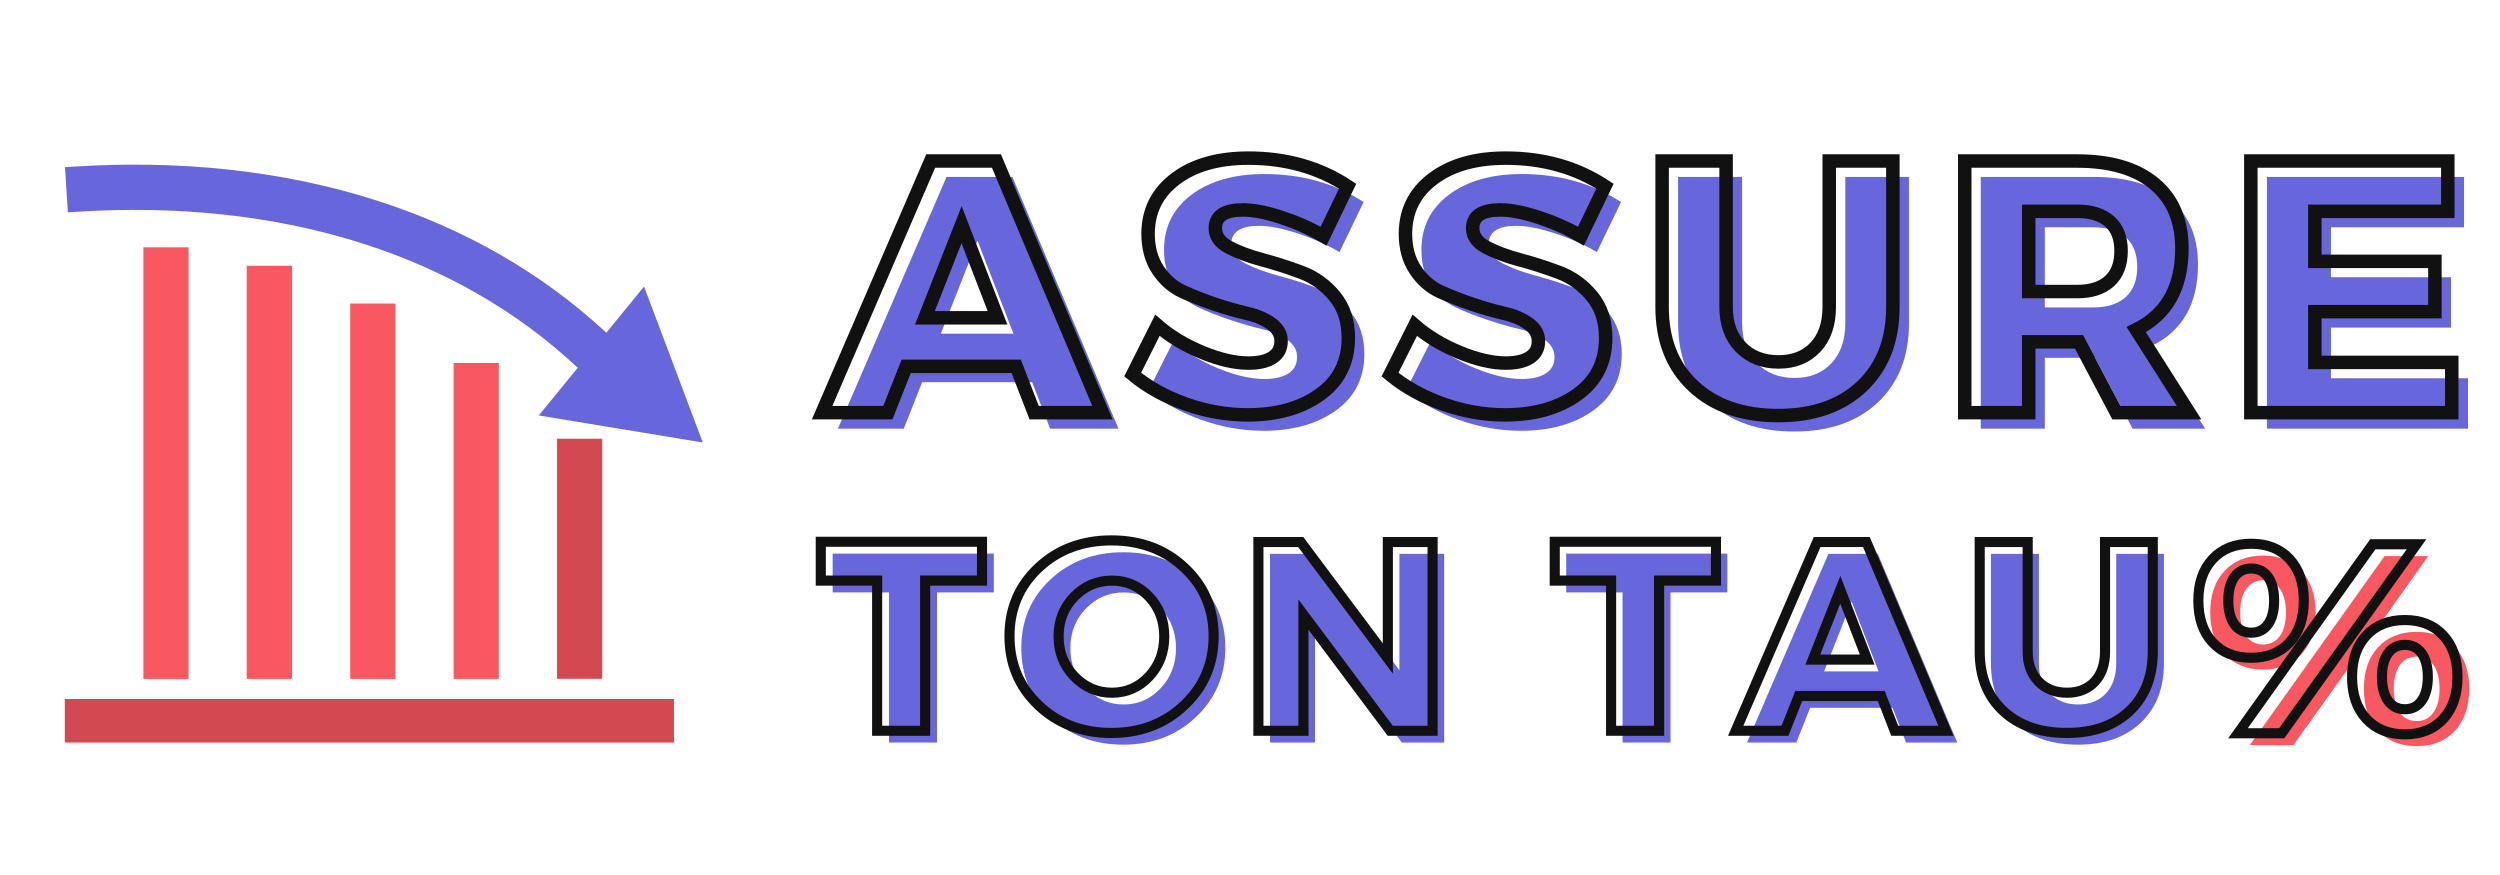
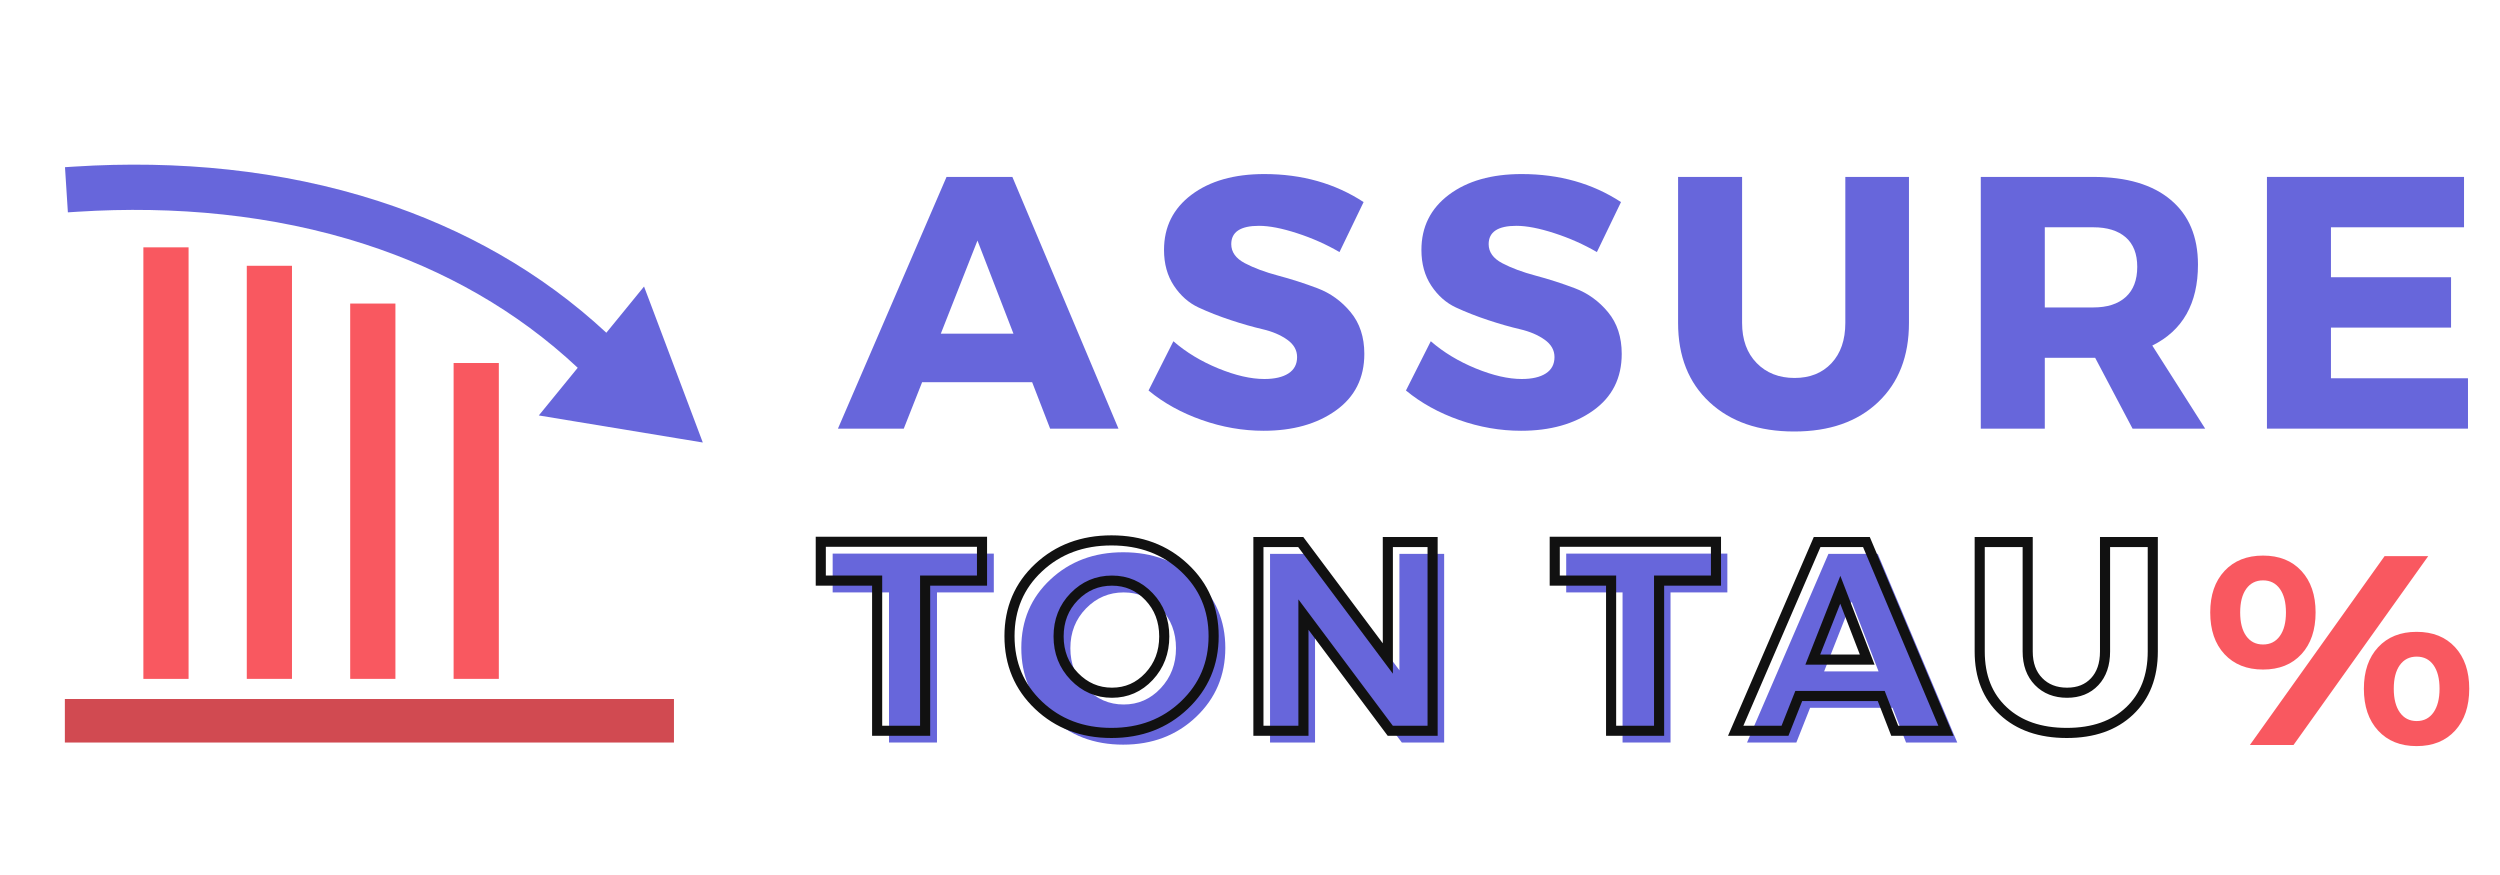
<svg xmlns="http://www.w3.org/2000/svg" width="1000" zoomAndPan="magnify" viewBox="0 0 750 262.5" height="350" preserveAspectRatio="xMidYMid meet" version="1.0">
  <defs>
    <g />
    <clipPath id="42839fa420">
      <path d="M 223 24 L 749.285 24 L 749.285 148 L 223 148 Z M 223 24 " clip-rule="nonzero" />
    </clipPath>
    <clipPath id="7bce6c767f">
-       <path d="M 642 145 L 749.285 145 L 749.285 238 L 642 238 Z M 642 145 " clip-rule="nonzero" />
-     </clipPath>
+       </clipPath>
    <clipPath id="6b7ffb1050">
      <path d="M 19.426 49.387 L 211 49.387 L 211 133 L 19.426 133 Z M 19.426 49.387 " clip-rule="nonzero" />
    </clipPath>
    <clipPath id="16408dee04">
      <path d="M 19.457 209.449 L 202.637 209.449 L 202.637 222.75 L 19.457 222.75 Z M 19.457 209.449 " clip-rule="nonzero" />
    </clipPath>
  </defs>
  <g fill="#6766db" fill-opacity="1">
    <g transform="translate(249.236, 222.755)">
      <g>
        <path d="M 48.906 -45.031 L 31.859 -45.031 L 31.859 0 L 17.469 0 L 17.469 -45.031 L 0.562 -45.031 L 0.562 -56.672 L 48.906 -56.672 Z M 48.906 -45.031 " />
      </g>
    </g>
  </g>
  <g fill="#6766db" fill-opacity="1">
    <g transform="translate(304.454, 222.755)">
      <g>
        <path d="M 32.5 -57.078 C 41.281 -57.078 48.582 -54.344 54.406 -48.875 C 60.227 -43.406 63.141 -36.57 63.141 -28.375 C 63.141 -20.125 60.211 -13.223 54.359 -7.672 C 48.516 -2.129 41.227 0.641 32.5 0.641 C 23.77 0.641 16.492 -2.117 10.672 -7.641 C 4.848 -13.16 1.938 -20.07 1.938 -28.375 C 1.938 -36.625 4.848 -43.469 10.672 -48.906 C 16.492 -54.352 23.77 -57.078 32.5 -57.078 Z M 32.656 -45.031 C 28.238 -45.031 24.469 -43.426 21.344 -40.219 C 18.219 -37.008 16.656 -33.035 16.656 -28.297 C 16.656 -23.555 18.227 -19.555 21.375 -16.297 C 24.531 -13.035 28.289 -11.406 32.656 -11.406 C 37.02 -11.406 40.723 -13.035 43.766 -16.297 C 46.816 -19.555 48.344 -23.555 48.344 -28.297 C 48.344 -33.035 46.816 -37.008 43.766 -40.219 C 40.723 -43.426 37.02 -45.031 32.656 -45.031 Z M 32.656 -45.031 " />
      </g>
    </g>
  </g>
  <g fill="#6766db" fill-opacity="1">
    <g transform="translate(375.356, 222.755)">
      <g>
        <path d="M 57.891 0 L 45.188 0 L 19.156 -34.844 L 19.156 0 L 5.656 0 L 5.656 -56.594 L 18.344 -56.594 L 44.469 -21.672 L 44.469 -56.594 L 57.891 -56.594 Z M 57.891 0 " />
      </g>
    </g>
  </g>
  <g fill="#6766db" fill-opacity="1">
    <g transform="translate(444.722, 222.755)">
      <g />
    </g>
  </g>
  <g fill="#6766db" fill-opacity="1">
    <g transform="translate(469.299, 222.755)">
      <g>
        <path d="M 48.906 -45.031 L 31.859 -45.031 L 31.859 0 L 17.469 0 L 17.469 -45.031 L 0.562 -45.031 L 0.562 -56.672 L 48.906 -56.672 Z M 48.906 -45.031 " />
      </g>
    </g>
  </g>
  <g fill="#6766db" fill-opacity="1">
    <g transform="translate(524.517, 222.755)">
      <g>
        <path d="M 43.25 -10.422 L 18.516 -10.422 L 14.391 0 L -0.406 0 L 24.016 -56.594 L 38.812 -56.594 L 62.656 0 L 47.297 0 Z M 39.047 -21.344 L 30.969 -42.281 L 22.719 -21.344 Z M 39.047 -21.344 " />
      </g>
    </g>
  </g>
  <g fill="#6766db" fill-opacity="1">
    <g transform="translate(592.589, 222.755)">
      <g>
-         <path d="M 56.594 -56.594 L 56.594 -23.766 C 56.594 -16.273 54.273 -10.332 49.641 -5.938 C 45.004 -1.551 38.723 0.641 30.797 0.641 C 22.828 0.641 16.484 -1.551 11.766 -5.938 C 7.047 -10.332 4.688 -16.273 4.688 -23.766 L 4.688 -56.594 L 19.078 -56.594 L 19.078 -23.766 C 19.078 -19.992 20.164 -16.988 22.344 -14.75 C 24.531 -12.52 27.375 -11.406 30.875 -11.406 C 34.332 -11.406 37.098 -12.508 39.172 -14.719 C 41.242 -16.926 42.281 -19.941 42.281 -23.766 L 42.281 -56.594 Z M 56.594 -56.594 " />
-       </g>
+         </g>
    </g>
  </g>
  <path stroke-linecap="butt" transform="matrix(0.749, 0, 0, 0.749, 245.663, 130.102)" fill="none" stroke-linejoin="miter" d="M 65.339 58.856 L 42.556 58.856 L 42.556 119.001 L 23.337 119.001 L 23.337 58.856 L 0.763 58.856 L 0.763 43.3 L 65.339 43.3 Z M 117.193 42.747 C 128.913 42.747 138.661 46.4 146.431 53.716 C 154.221 61.027 158.114 70.148 158.114 81.086 C 158.114 92.107 154.201 101.327 146.378 108.742 C 138.577 116.163 128.835 119.868 117.167 119.868 C 105.509 119.868 95.787 116.178 88.002 108.795 C 80.232 101.411 76.349 92.174 76.349 81.086 C 76.349 70.08 80.232 60.938 88.002 53.664 C 95.787 46.384 105.519 42.747 117.193 42.747 Z M 117.401 58.856 C 111.494 58.856 106.448 61.001 102.268 65.29 C 98.099 69.564 96.017 74.871 96.017 81.216 C 96.017 87.546 98.12 92.889 102.321 97.247 C 106.537 101.588 111.567 103.759 117.401 103.759 C 123.235 103.759 128.188 101.588 132.247 97.247 C 136.307 92.889 138.337 87.546 138.337 81.216 C 138.337 74.871 136.307 69.564 132.247 65.29 C 128.188 61.001 123.235 58.856 117.401 58.856 Z M 245.817 119.001 L 228.863 119.001 L 194.084 72.46 L 194.084 119.001 L 176.049 119.001 L 176.049 43.405 L 193.003 43.405 L 227.888 90.051 L 227.888 43.405 L 245.817 43.405 Z M 359.314 58.856 L 336.532 58.856 L 336.532 119.001 L 317.313 119.001 L 317.313 58.856 L 294.739 58.856 L 294.739 43.3 L 359.314 43.3 Z M 425.513 105.079 L 392.471 105.079 L 386.961 119.001 L 367.215 119.001 L 399.829 43.405 L 419.58 43.405 L 451.427 119.001 L 430.914 119.001 Z M 419.893 90.499 L 409.112 62.519 L 398.091 90.499 Z M 534.272 43.405 L 534.272 87.254 C 534.272 97.257 531.178 105.194 524.989 111.065 C 518.8 116.935 510.419 119.868 499.837 119.868 C 489.166 119.868 480.686 116.935 474.393 111.065 C 468.099 105.194 464.953 97.257 464.953 87.254 L 464.953 43.405 L 484.172 43.405 L 484.172 87.254 C 484.172 92.279 485.622 96.292 488.524 99.276 C 491.441 102.267 495.25 103.759 499.941 103.759 C 504.549 103.759 508.228 102.293 510.988 99.355 C 513.764 96.401 515.152 92.367 515.152 87.254 L 515.152 43.405 Z M 534.272 43.405 " stroke="#111111" stroke-width="4.05" stroke-opacity="1" stroke-miterlimit="4" />
  <g fill="#6766db" fill-opacity="1">
    <g transform="translate(251.929, 128.591)">
      <g>
        <path d="M 57.719 -13.922 L 24.703 -13.922 L 19.203 0 L -0.547 0 L 32.031 -75.516 L 51.781 -75.516 L 83.609 0 L 63.109 0 Z M 52.109 -28.484 L 41.312 -56.422 L 30.312 -28.484 Z M 52.109 -28.484 " />
      </g>
    </g>
  </g>
  <g fill="#6766db" fill-opacity="1">
    <g transform="translate(342.736, 128.591)">
      <g>
        <path d="M 36.562 -76.375 C 47.852 -76.375 57.781 -73.57 66.344 -67.969 L 59.109 -52.969 C 55.16 -55.27 50.922 -57.156 46.391 -58.625 C 41.859 -60.102 38.047 -60.844 34.953 -60.844 C 29.41 -60.844 26.641 -59.008 26.641 -55.344 C 26.641 -52.969 28.004 -51.062 30.734 -49.625 C 33.473 -48.188 36.801 -46.945 40.719 -45.906 C 44.645 -44.863 48.566 -43.602 52.484 -42.125 C 56.398 -40.645 59.723 -38.25 62.453 -34.938 C 65.191 -31.633 66.562 -27.469 66.562 -22.438 C 66.562 -15.176 63.719 -9.516 58.031 -5.453 C 52.352 -1.391 45.129 0.641 36.359 0.641 C 30.098 0.641 23.91 -0.438 17.797 -2.594 C 11.68 -4.75 6.359 -7.695 1.828 -11.438 L 9.281 -26.219 C 13.094 -22.906 17.586 -20.188 22.766 -18.062 C 27.941 -15.945 32.539 -14.891 36.562 -14.891 C 39.656 -14.891 42.066 -15.445 43.797 -16.562 C 45.523 -17.676 46.391 -19.312 46.391 -21.469 C 46.391 -23.551 45.398 -25.289 43.422 -26.688 C 41.441 -28.094 38.977 -29.141 36.031 -29.828 C 33.082 -30.516 29.879 -31.43 26.422 -32.578 C 22.973 -33.723 19.773 -34.977 16.828 -36.344 C 13.879 -37.719 11.414 -39.895 9.438 -42.875 C 7.457 -45.863 6.469 -49.441 6.469 -53.609 C 6.469 -60.516 9.219 -66.035 14.719 -70.172 C 20.227 -74.305 27.508 -76.375 36.562 -76.375 Z M 36.562 -76.375 " />
      </g>
    </g>
  </g>
  <g fill="#6766db" fill-opacity="1">
    <g transform="translate(419.956, 128.591)">
      <g>
        <path d="M 36.562 -76.375 C 47.852 -76.375 57.781 -73.57 66.344 -67.969 L 59.109 -52.969 C 55.16 -55.27 50.922 -57.156 46.391 -58.625 C 41.859 -60.102 38.047 -60.844 34.953 -60.844 C 29.41 -60.844 26.641 -59.008 26.641 -55.344 C 26.641 -52.969 28.004 -51.062 30.734 -49.625 C 33.473 -48.188 36.801 -46.945 40.719 -45.906 C 44.645 -44.863 48.566 -43.602 52.484 -42.125 C 56.398 -40.645 59.723 -38.25 62.453 -34.938 C 65.191 -31.633 66.562 -27.469 66.562 -22.438 C 66.562 -15.176 63.719 -9.516 58.031 -5.453 C 52.352 -1.391 45.129 0.641 36.359 0.641 C 30.098 0.641 23.91 -0.438 17.797 -2.594 C 11.68 -4.75 6.359 -7.695 1.828 -11.438 L 9.281 -26.219 C 13.094 -22.906 17.586 -20.188 22.766 -18.062 C 27.941 -15.945 32.539 -14.891 36.562 -14.891 C 39.656 -14.891 42.066 -15.445 43.797 -16.562 C 45.523 -17.676 46.391 -19.312 46.391 -21.469 C 46.391 -23.551 45.398 -25.289 43.422 -26.688 C 41.441 -28.094 38.977 -29.141 36.031 -29.828 C 33.082 -30.516 29.879 -31.43 26.422 -32.578 C 22.973 -33.723 19.773 -34.977 16.828 -36.344 C 13.879 -37.719 11.414 -39.895 9.438 -42.875 C 7.457 -45.863 6.469 -49.441 6.469 -53.609 C 6.469 -60.516 9.219 -66.035 14.719 -70.172 C 20.227 -74.305 27.508 -76.375 36.562 -76.375 Z M 36.562 -76.375 " />
      </g>
    </g>
  </g>
  <g fill="#6766db" fill-opacity="1">
    <g transform="translate(497.175, 128.591)">
      <g>
        <path d="M 75.516 -75.516 L 75.516 -31.719 C 75.516 -21.719 72.422 -13.785 66.234 -7.922 C 60.047 -2.066 51.664 0.859 41.094 0.859 C 30.457 0.859 21.988 -2.066 15.688 -7.922 C 9.395 -13.785 6.25 -21.719 6.25 -31.719 L 6.25 -75.516 L 25.453 -75.516 L 25.453 -31.719 C 25.453 -26.676 26.91 -22.66 29.828 -19.672 C 32.742 -16.691 36.535 -15.203 41.203 -15.203 C 45.805 -15.203 49.492 -16.676 52.266 -19.625 C 55.035 -22.582 56.422 -26.613 56.422 -31.719 L 56.422 -75.516 Z M 75.516 -75.516 " />
      </g>
    </g>
  </g>
  <g fill="#6766db" fill-opacity="1">
    <g transform="translate(586.689, 128.591)">
      <g>
        <path d="M 53.078 0 L 41.859 -21.25 L 26.75 -21.25 L 26.75 0 L 7.547 0 L 7.547 -75.516 L 41.312 -75.516 C 51.312 -75.516 59.039 -73.227 64.5 -68.656 C 69.969 -64.094 72.703 -57.602 72.703 -49.188 C 72.703 -37.539 68.133 -29.453 59 -24.922 L 74.859 0 Z M 26.75 -36.359 L 41.312 -36.359 C 45.488 -36.359 48.727 -37.398 51.031 -39.484 C 53.332 -41.566 54.484 -44.586 54.484 -48.547 C 54.484 -52.43 53.332 -55.379 51.031 -57.391 C 48.727 -59.398 45.488 -60.406 41.312 -60.406 L 26.75 -60.406 Z M 26.75 -36.359 " />
      </g>
    </g>
  </g>
  <g fill="#6766db" fill-opacity="1">
    <g transform="translate(672.535, 128.591)">
      <g>
        <path d="M 66.672 -60.406 L 26.75 -60.406 L 26.75 -45.422 L 62.781 -45.422 L 62.781 -30.312 L 26.75 -30.312 L 26.75 -15.109 L 67.859 -15.109 L 67.859 0 L 7.547 0 L 7.547 -75.516 L 66.672 -75.516 Z M 66.672 -60.406 " />
      </g>
    </g>
  </g>
  <g clip-path="url(#42839fa420)">
-     <path stroke-linecap="butt" transform="matrix(2.861, 0, 0, 2.861, 247.16, 9.363)" fill="none" stroke-linejoin="miter" d="M 20.167 35.141 L 8.633 35.141 L 6.709 40.001 L -0.184 40.001 L 11.202 13.612 L 18.096 13.612 L 29.213 40.001 L 22.053 40.001 Z M 18.205 30.05 L 14.441 20.284 L 10.595 30.05 Z M 44.519 13.309 C 48.464 13.309 51.932 14.29 54.92 16.253 L 52.397 21.491 C 51.011 20.687 49.526 20.028 47.943 19.512 C 46.359 18.996 45.028 18.739 43.948 18.739 C 42.015 18.739 41.049 19.379 41.049 20.662 C 41.049 21.491 41.524 22.156 42.475 22.66 C 43.432 23.163 44.595 23.599 45.963 23.966 C 47.332 24.329 48.7 24.767 50.07 25.283 C 51.443 25.792 52.606 26.627 53.557 27.786 C 54.514 28.94 54.994 30.397 54.994 32.158 C 54.994 34.698 54 36.681 52.011 38.104 C 50.029 39.521 47.504 40.23 44.436 40.23 C 42.252 40.23 40.092 39.853 37.957 39.098 C 35.82 38.343 33.961 37.313 32.379 36.005 L 34.974 30.842 C 36.305 31.996 37.876 32.943 39.686 33.686 C 41.497 34.428 43.107 34.799 44.519 34.799 C 45.599 34.799 46.44 34.607 47.04 34.219 C 47.642 33.828 47.943 33.253 47.943 32.499 C 47.943 31.769 47.596 31.157 46.902 30.667 C 46.216 30.176 45.356 29.814 44.325 29.581 C 43.294 29.342 42.175 29.02 40.966 28.614 C 39.763 28.21 38.646 27.771 37.616 27.298 C 36.585 26.82 35.722 26.059 35.03 25.016 C 34.342 23.973 33.998 22.721 33.998 21.26 C 33.998 18.85 34.959 16.922 36.88 15.48 C 38.801 14.032 41.346 13.309 44.519 13.309 Z M 71.505 13.309 C 75.45 13.309 78.917 14.29 81.905 16.253 L 79.384 21.491 C 77.997 20.687 76.512 20.028 74.928 19.512 C 73.346 18.996 72.014 18.739 70.934 18.739 C 69.001 18.739 68.034 19.379 68.034 20.662 C 68.034 21.491 68.511 22.156 69.461 22.66 C 70.418 23.163 71.581 23.599 72.95 23.966 C 74.318 24.329 75.686 24.767 77.055 25.283 C 78.43 25.792 79.591 26.627 80.543 27.786 C 81.5 28.94 81.979 30.397 81.979 32.158 C 81.979 34.698 80.985 36.681 78.996 38.104 C 77.016 39.521 74.49 40.23 71.421 40.23 C 69.237 40.23 67.077 39.853 64.942 39.098 C 62.807 38.343 60.948 37.313 59.365 36.005 L 61.96 30.842 C 63.292 31.996 64.862 32.943 66.672 33.686 C 68.482 34.428 70.093 34.799 71.505 34.799 C 72.584 34.799 73.425 34.607 74.026 34.219 C 74.628 33.828 74.928 33.253 74.928 32.499 C 74.928 31.769 74.582 31.157 73.888 30.667 C 73.201 30.176 72.343 29.814 71.311 29.581 C 70.28 29.342 69.161 29.02 67.953 28.614 C 66.75 28.21 65.632 27.771 64.601 27.298 C 63.571 26.82 62.709 26.059 62.016 25.016 C 61.328 23.973 60.985 22.721 60.985 21.26 C 60.985 18.85 61.945 16.922 63.865 15.48 C 65.786 14.032 68.332 13.309 71.505 13.309 Z M 112.093 13.612 L 112.093 28.919 C 112.093 32.409 111.014 35.18 108.854 37.229 C 106.694 39.278 103.768 40.304 100.074 40.304 C 96.35 40.304 93.389 39.278 91.192 37.229 C 88.994 35.18 87.897 32.409 87.897 28.919 L 87.897 13.612 L 94.606 13.612 L 94.606 28.919 C 94.606 30.673 95.113 32.072 96.124 33.115 C 97.144 34.158 98.472 34.679 100.11 34.679 C 101.719 34.679 103.003 34.167 103.967 33.144 C 104.936 32.112 105.421 30.704 105.421 28.919 L 105.421 13.612 Z M 135.534 40.001 L 131.613 32.572 L 126.34 32.572 L 126.34 40.001 L 119.63 40.001 L 119.63 13.612 L 131.429 13.612 C 134.921 13.612 137.621 14.41 139.529 16.005 C 141.443 17.6 142.4 19.868 142.4 22.807 C 142.4 26.88 140.806 29.71 137.614 31.293 L 143.155 40.001 Z M 126.34 27.298 L 131.429 27.298 C 132.884 27.298 134.013 26.934 134.816 26.203 C 135.62 25.473 136.023 24.418 136.023 23.036 C 136.023 21.681 135.62 20.65 134.816 19.944 C 134.013 19.239 132.884 18.886 131.429 18.886 L 126.34 18.886 Z M 170.284 18.886 L 156.341 18.886 L 156.341 24.132 L 168.931 24.132 L 168.931 29.406 L 156.341 29.406 L 156.341 34.726 L 170.699 34.726 L 170.699 40.001 L 149.63 40.001 L 149.63 13.612 L 170.284 13.612 Z M 170.284 18.886 " stroke="#111111" stroke-width="1.414" stroke-opacity="1" stroke-miterlimit="4" />
-   </g>
+     </g>
  <g fill="#f95860" fill-opacity="1">
    <g transform="translate(660.568, 223.504)">
      <g>
        <path d="M 6.781 -52.219 C 9.645 -55.289 13.5 -56.828 18.344 -56.828 C 23.195 -56.828 27.035 -55.289 29.859 -52.219 C 32.691 -49.145 34.109 -45 34.109 -39.781 C 34.109 -34.5 32.691 -30.32 29.859 -27.25 C 27.035 -24.176 23.195 -22.641 18.344 -22.641 C 13.5 -22.641 9.645 -24.176 6.781 -27.25 C 3.926 -30.32 2.5 -34.5 2.5 -39.781 C 2.5 -45 3.926 -49.145 6.781 -52.219 Z M 14.391 0 L 54.812 -56.672 L 67.906 -56.672 L 27.484 0 Z M 23.391 -46.844 C 22.18 -48.539 20.5 -49.391 18.344 -49.391 C 16.195 -49.391 14.516 -48.539 13.297 -46.844 C 12.086 -45.145 11.484 -42.785 11.484 -39.766 C 11.484 -36.754 12.086 -34.398 13.297 -32.703 C 14.516 -31.004 16.195 -30.156 18.344 -30.156 C 20.5 -30.156 22.18 -31.004 23.391 -32.703 C 24.609 -34.398 25.219 -36.754 25.219 -39.766 C 25.219 -42.785 24.609 -45.145 23.391 -46.844 Z M 52.875 -29.344 C 55.727 -32.414 59.578 -33.953 64.422 -33.953 C 69.273 -33.953 73.117 -32.414 75.953 -29.344 C 78.785 -26.27 80.203 -22.117 80.203 -16.891 C 80.203 -11.609 78.785 -7.414 75.953 -4.312 C 73.117 -1.219 69.273 0.328 64.422 0.328 C 59.578 0.328 55.727 -1.219 52.875 -4.312 C 50.02 -7.414 48.594 -11.609 48.594 -16.891 C 48.594 -22.117 50.02 -26.27 52.875 -29.344 Z M 69.484 -23.969 C 68.273 -25.664 66.594 -26.516 64.438 -26.516 C 62.281 -26.516 60.594 -25.664 59.375 -23.969 C 58.164 -22.27 57.562 -19.91 57.562 -16.891 C 57.562 -13.879 58.164 -11.508 59.375 -9.781 C 60.594 -8.051 62.281 -7.188 64.438 -7.188 C 66.594 -7.188 68.273 -8.051 69.484 -9.781 C 70.691 -11.508 71.297 -13.879 71.297 -16.891 C 71.297 -19.91 70.691 -22.27 69.484 -23.969 Z M 69.484 -23.969 " />
      </g>
    </g>
  </g>
  <g clip-path="url(#7bce6c767f)">
    <path stroke-linecap="butt" transform="matrix(0.749, 0, 0, 0.749, 656.996, 130.851)" fill="none" stroke-linejoin="miter" d="M 9.07 49.23 C 12.885 45.139 18.025 43.088 24.495 43.088 C 30.982 43.088 36.116 45.139 39.894 49.23 C 43.688 53.326 45.587 58.873 45.587 65.871 C 45.587 72.921 43.688 78.499 39.894 82.611 C 36.116 86.708 30.982 88.758 24.495 88.758 C 18.025 88.758 12.885 86.708 9.07 82.611 C 5.256 78.499 3.351 72.921 3.351 65.871 C 3.351 58.873 5.256 53.326 9.07 49.23 Z M 19.22 118.998 L 73.223 43.302 L 90.731 43.302 L 36.732 118.998 Z M 31.274 56.405 C 29.656 54.135 27.402 53.003 24.521 53.003 C 21.641 53.003 19.387 54.135 17.769 56.405 C 16.156 58.67 15.348 61.827 15.348 65.871 C 15.348 69.894 16.156 73.041 17.769 75.311 C 19.387 77.576 21.641 78.713 24.521 78.713 C 27.402 78.713 29.656 77.576 31.274 75.311 C 32.886 73.041 33.695 69.894 33.695 65.871 C 33.695 61.827 32.886 58.67 31.274 56.405 Z M 70.64 79.82 C 74.45 75.708 79.595 73.646 86.06 73.646 C 92.547 73.646 97.681 75.708 101.459 79.82 C 105.243 83.916 107.132 89.452 107.132 96.429 C 107.132 103.479 105.243 109.078 101.459 113.227 C 97.681 117.354 92.547 119.421 86.06 119.421 C 79.595 119.421 74.45 117.354 70.64 113.227 C 66.826 109.078 64.916 103.479 64.916 96.429 C 64.916 89.452 66.826 83.916 70.64 79.82 Z M 92.813 86.989 C 91.195 84.725 88.946 83.587 86.06 83.587 C 83.195 83.587 80.946 84.725 79.313 86.989 C 77.695 89.259 76.887 92.406 76.887 96.429 C 76.887 100.452 77.695 103.62 79.313 105.921 C 80.946 108.222 83.195 109.376 86.06 109.376 C 88.946 109.376 91.195 108.222 92.813 105.921 C 94.446 103.62 95.265 100.452 95.265 96.429 C 95.265 92.406 94.446 89.259 92.813 86.989 Z M 92.813 86.989 " stroke="#111111" stroke-width="4.05" stroke-opacity="1" stroke-miterlimit="4" />
  </g>
-   <path fill="#f95860" d="M 87.594 203.664 L 87.594 79.734 L 74.035 79.734 L 74.035 203.664 L 87.594 203.664 " fill-opacity="1" fill-rule="evenodd" />
+   <path fill="#f95860" d="M 87.594 203.664 L 87.594 79.734 L 74.035 79.734 L 74.035 203.664 " fill-opacity="1" fill-rule="evenodd" />
  <path fill="#f95860" d="M 118.625 203.664 L 118.625 91.066 L 105.059 91.066 L 105.059 203.664 L 118.625 203.664 " fill-opacity="1" fill-rule="evenodd" />
  <path fill="#f95860" d="M 149.648 203.664 L 149.648 108.902 L 136.082 108.902 L 136.082 203.664 L 149.648 203.664 " fill-opacity="1" fill-rule="evenodd" />
  <path fill="#f95860" d="M 56.574 203.668 L 56.574 74.203 L 43.012 74.203 L 43.012 203.668 L 56.574 203.668 " fill-opacity="1" fill-rule="evenodd" />
-   <path fill="#d14a51" d="M 180.672 203.637 L 180.672 131.617 L 167.113 131.617 L 167.113 203.637 L 180.672 203.637 " fill-opacity="1" fill-rule="evenodd" />
  <g clip-path="url(#6b7ffb1050)">
    <path fill="#6766db" d="M 23.328 63.516 C 52.25 61.684 81.828 64.32 109.492 73.273 C 133.309 80.98 155.035 93.188 173.316 110.336 L 165.812 119.531 L 161.645 124.633 L 168.137 125.707 L 204.363 131.684 L 210.84 132.754 L 208.52 126.586 L 195.543 92.129 L 193.211 85.957 L 189.055 91.059 L 181.902 99.82 C 162.293 81.609 139.07 68.586 113.625 60.355 C 84.336 50.871 53.078 48.027 22.465 49.969 L 19.496 50.156 L 20.363 63.707 L 23.328 63.516 " fill-opacity="1" fill-rule="evenodd" />
  </g>
  <g clip-path="url(#16408dee04)">
    <path fill="#d14a51" d="M 19.457 209.691 L 202.188 209.691 L 202.188 222.762 L 19.457 222.762 L 19.457 209.691 " fill-opacity="1" fill-rule="evenodd" />
  </g>
</svg>